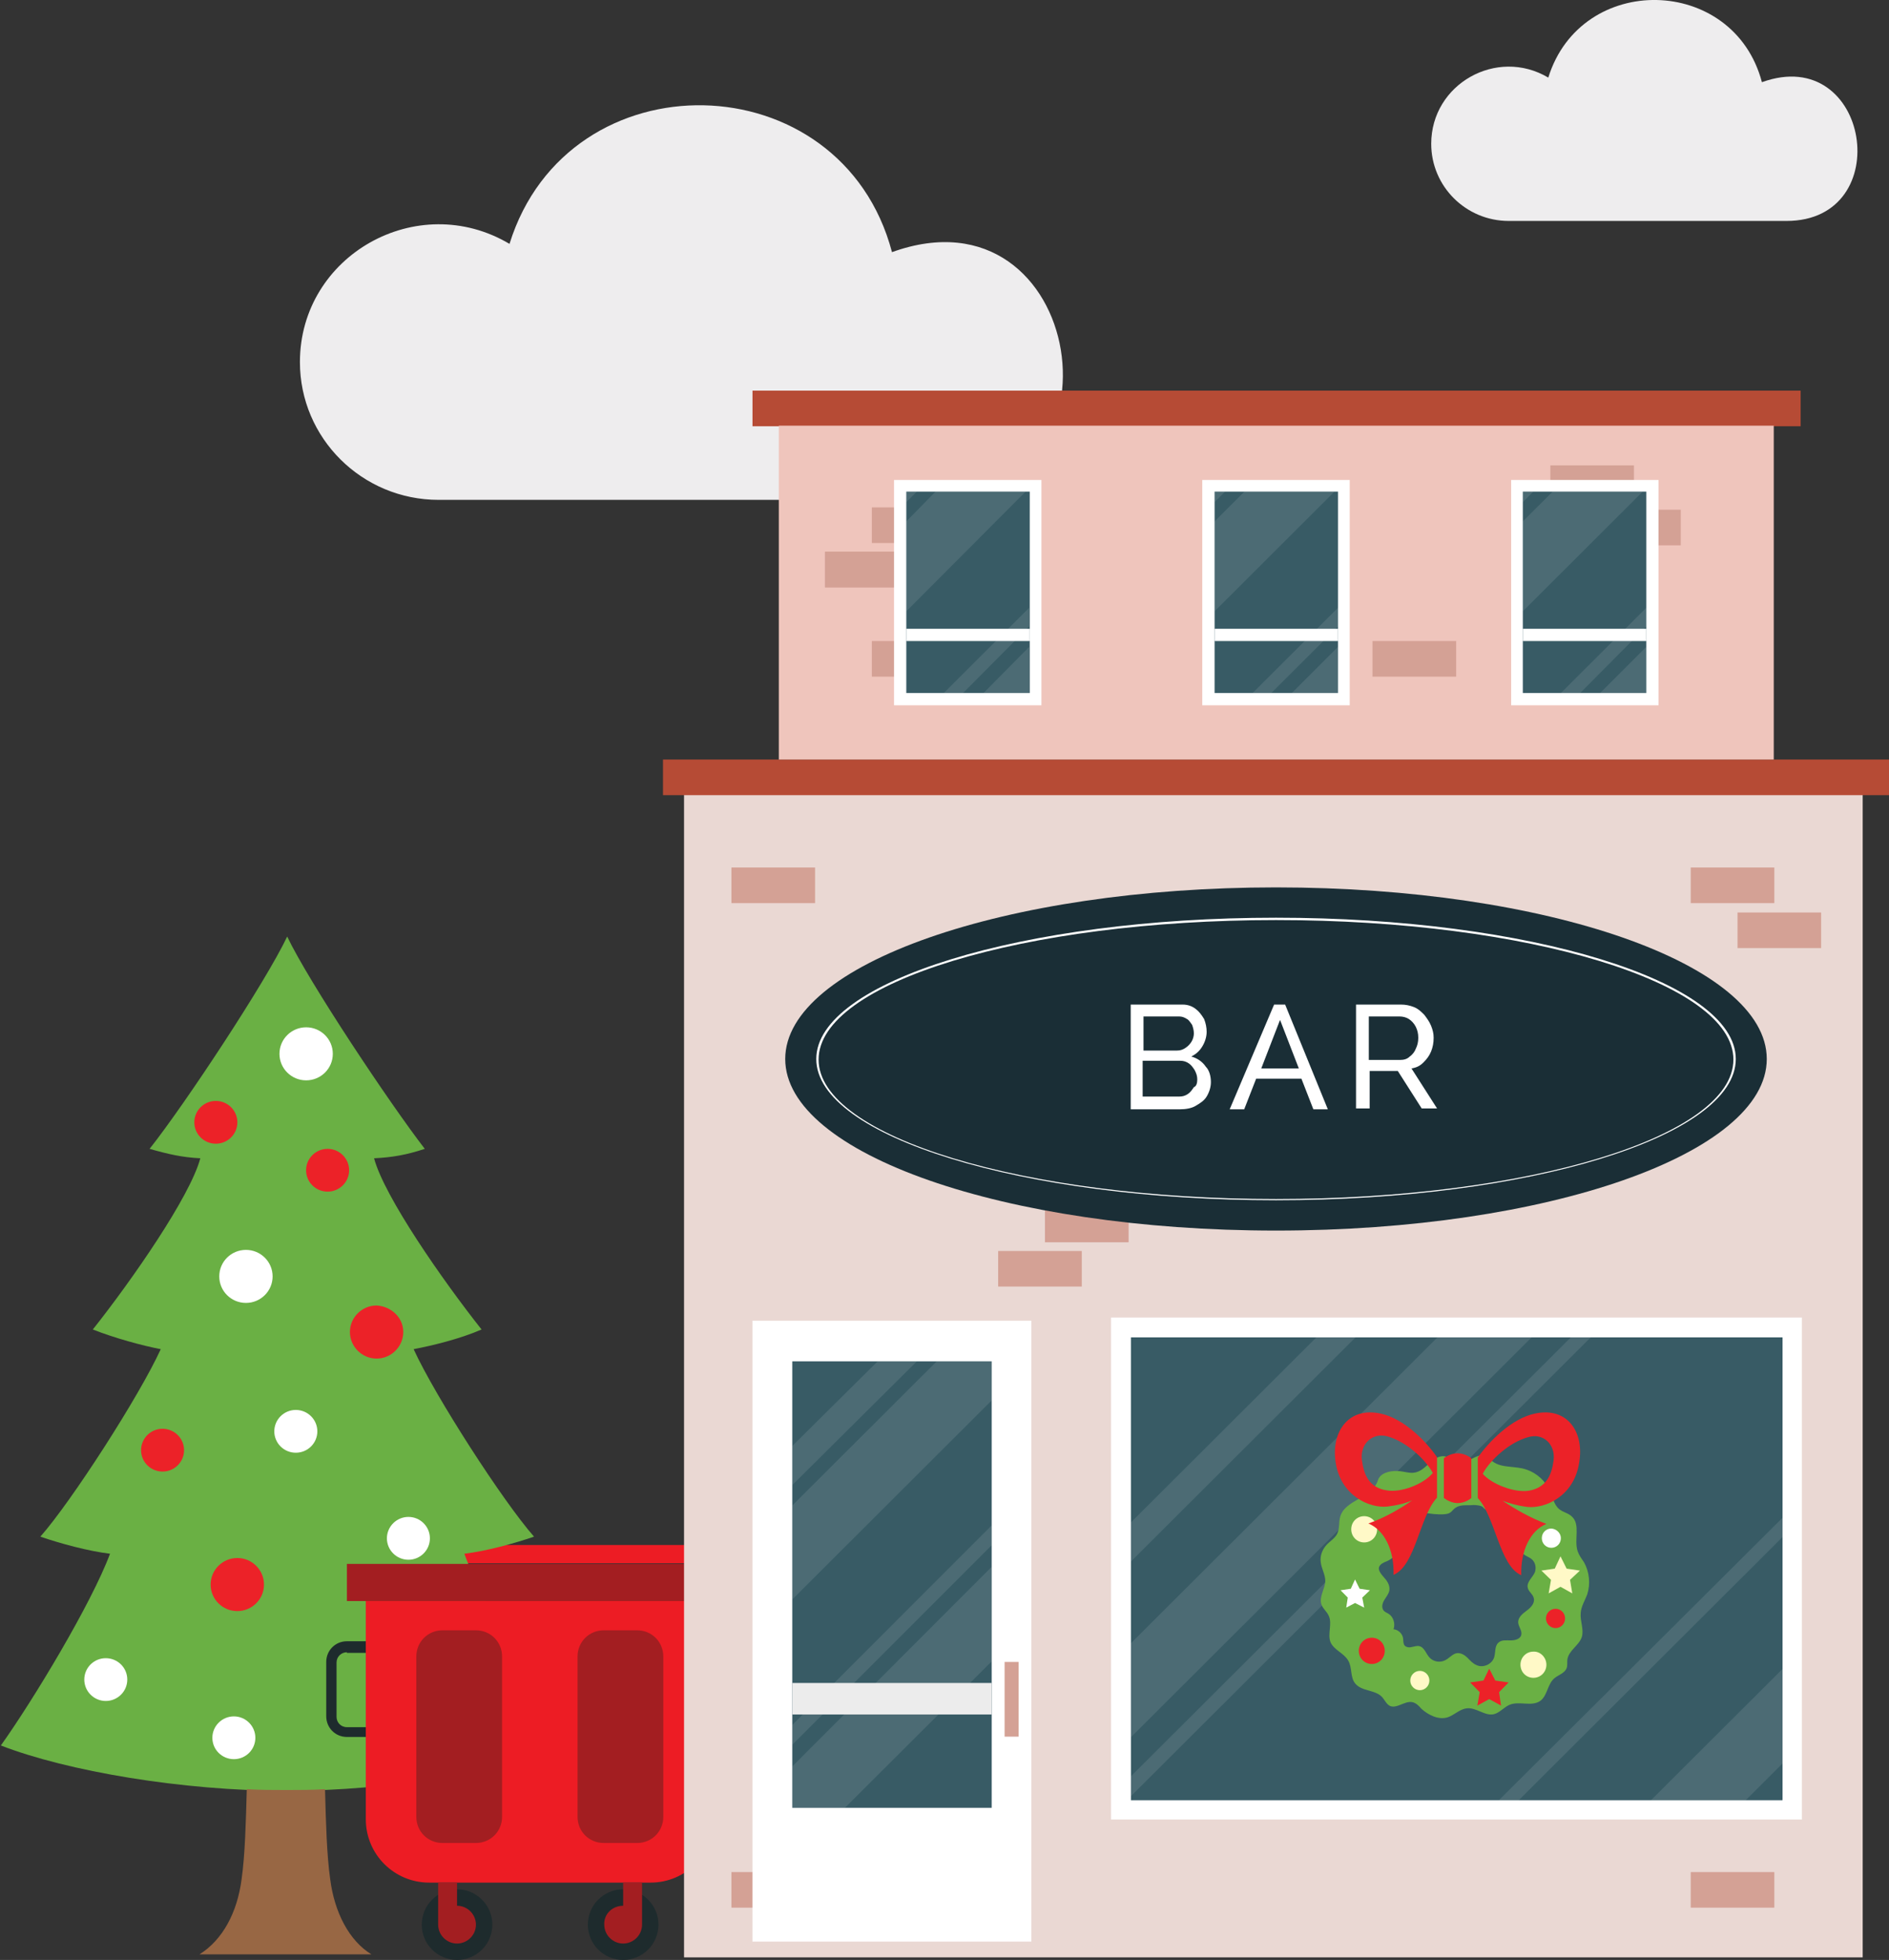
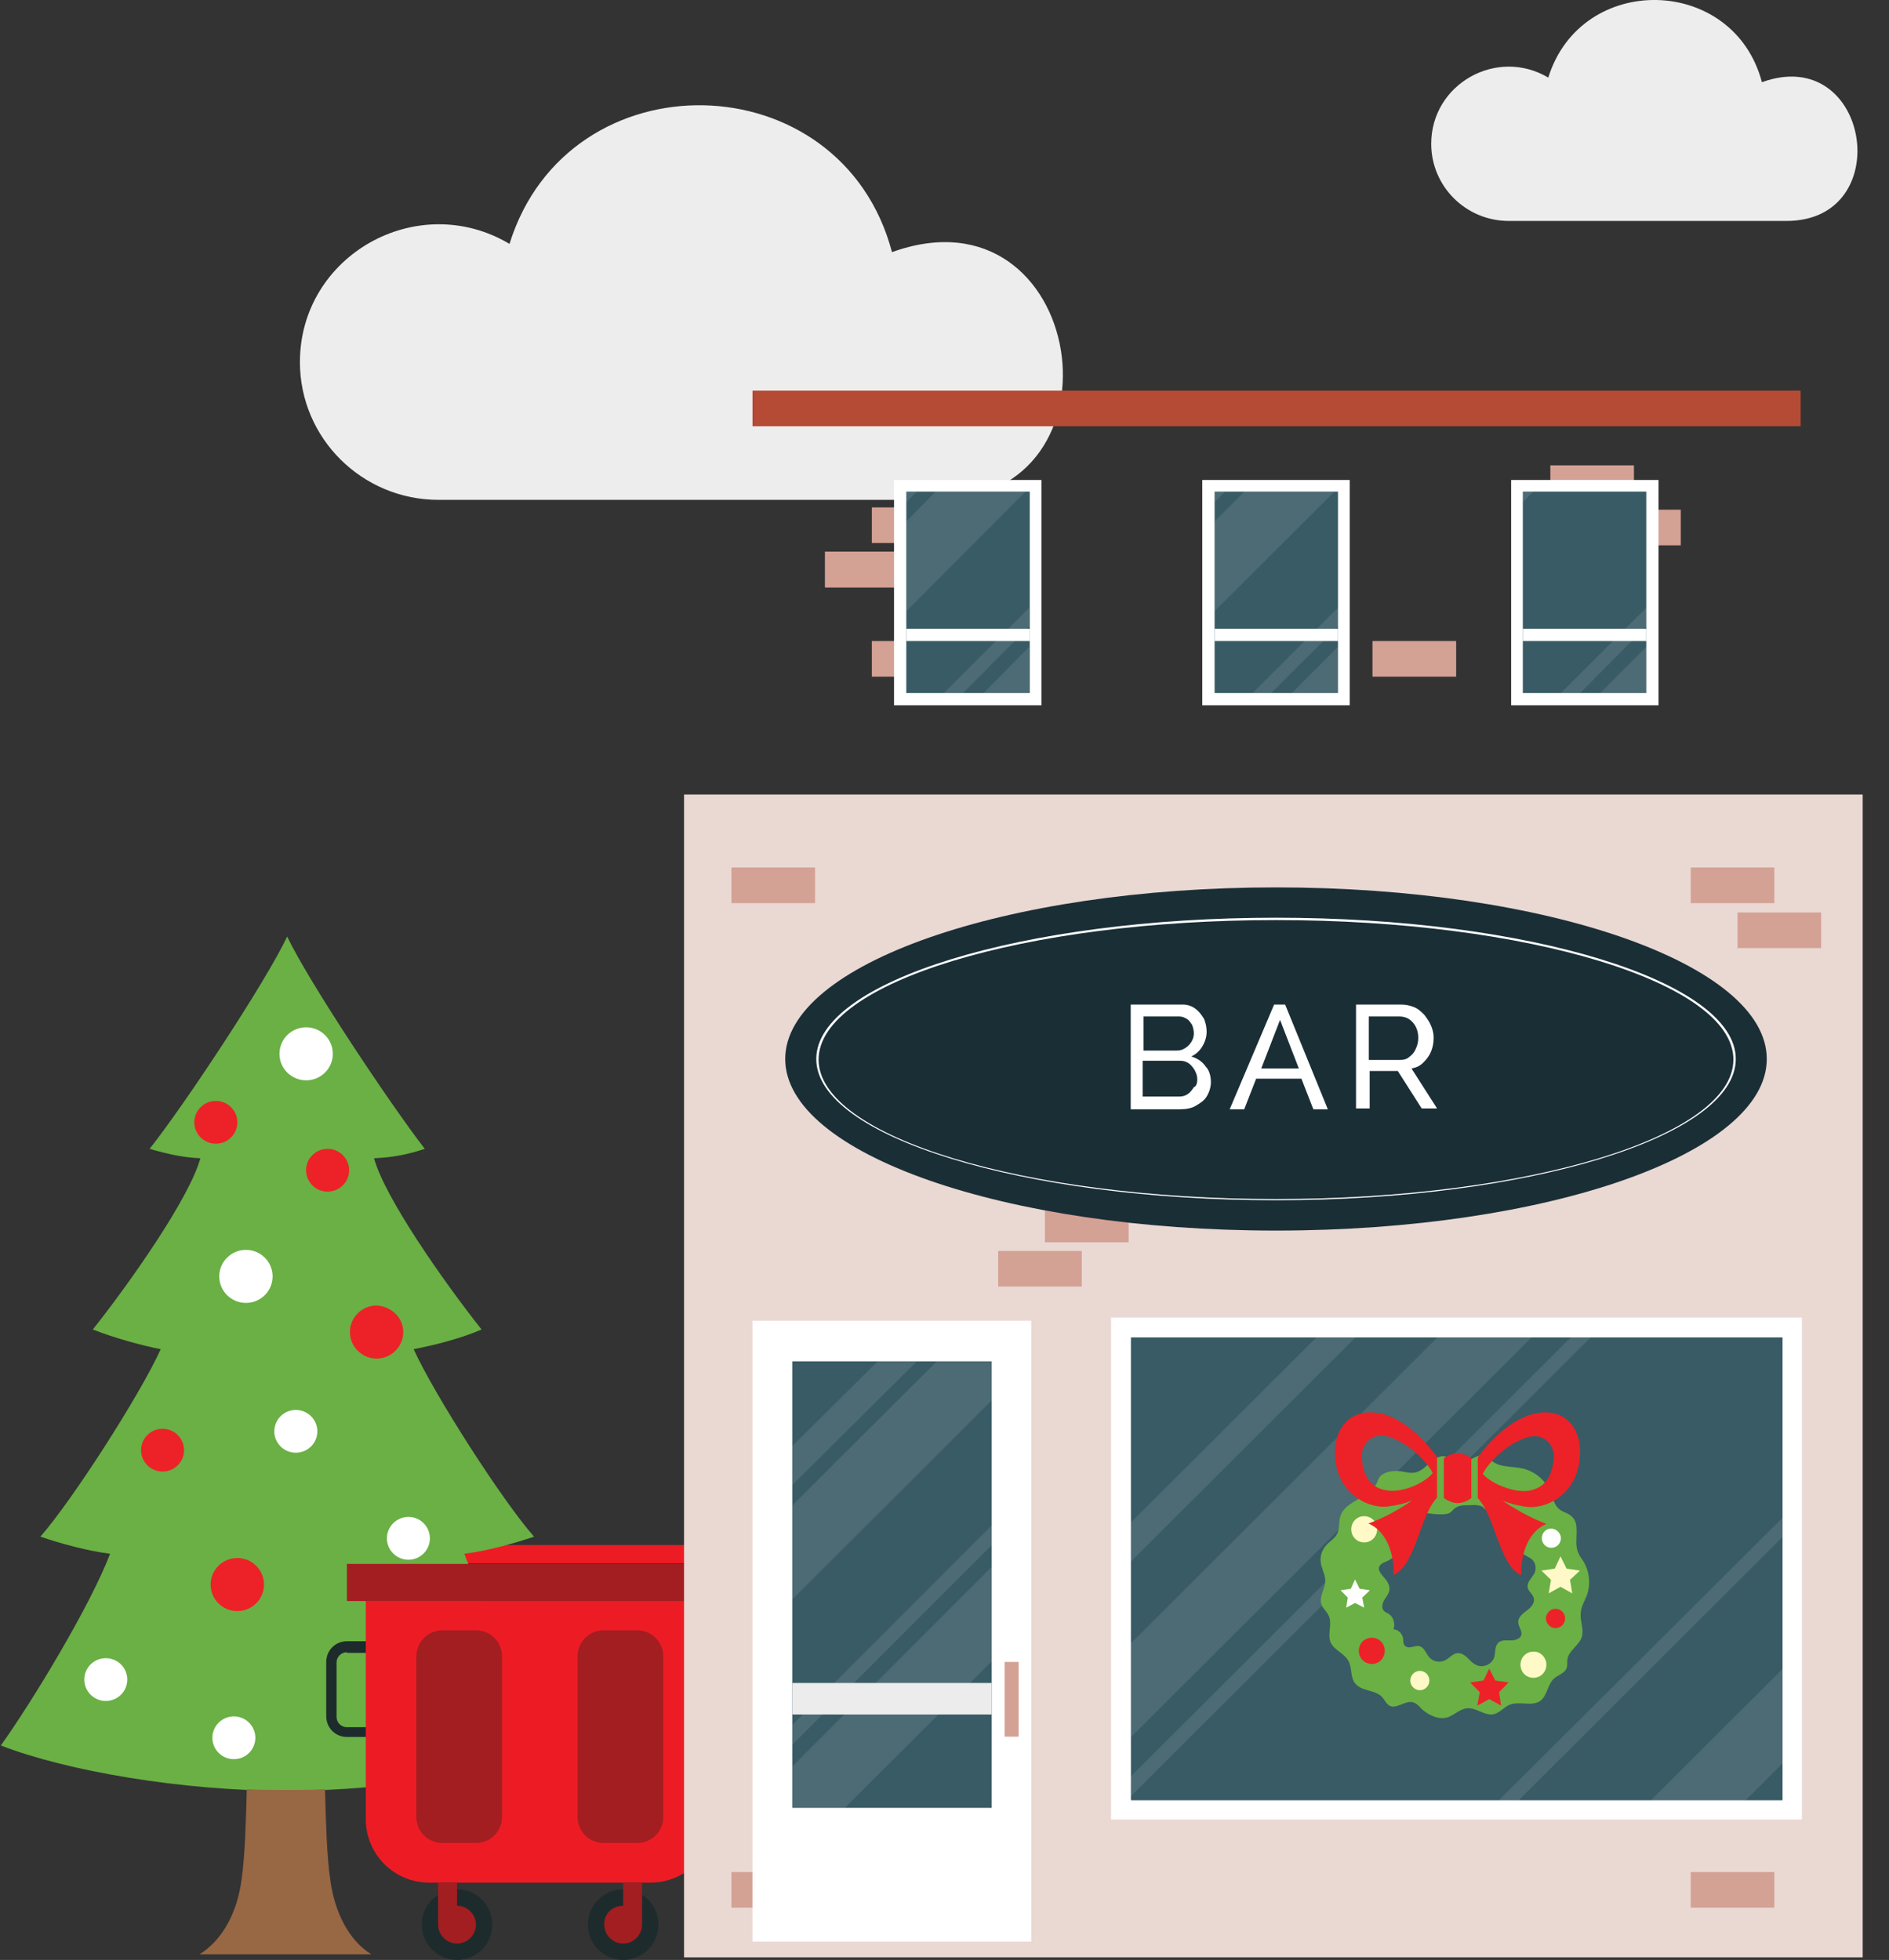
<svg xmlns="http://www.w3.org/2000/svg" id="Layer_2" viewBox="0 0 359 372.49">
  <rect x="0" y="0" width="359" height="372.49" fill="#333333" stroke="none" />
  <defs>
    <style>
      .cls-1 {
        fill: none;
      }

      .cls-2 {
        fill: #efc5bc;
      }

      .cls-3 {
        fill: #eeedee;
      }

      .cls-4 {
        fill: #b64b35;
      }

      .cls-5 {
        fill: #d4a195;
      }

      .cls-6 {
        fill: #ed1c24;
      }

      .cls-7 {
        clip-path: url(#clippath-1);
      }

      .cls-8 {
        fill: #fff;
      }

      .cls-9 {
        fill: #385b65;
      }

      .cls-10 {
        fill: #ec2228;
      }

      .cls-11 {
        fill: #fff9c7;
      }

      .cls-12 {
        fill: #1e2b2d;
      }

      .cls-13 {
        opacity: .1;
      }

      .cls-14 {
        fill: #6ab044;
      }

      .cls-15 {
        fill: #ead8d3;
      }

      .cls-16 {
        fill: #a31e21;
      }

      .cls-17 {
        fill: #1a2e36;
      }

      .cls-18 {
        clip-path: url(#clippath);
      }

      .cls-19 {
        fill: #ececec;
      }

      .cls-20 {
        fill: #986744;
      }
    </style>
    <clipPath id="clippath">
      <rect class="cls-1" y="153.43" width="109" height="218" />
    </clipPath>
    <clipPath id="clippath-1">
      <rect class="cls-1" x="251" y="268.43" width="51" height="58" />
    </clipPath>
  </defs>
  <g id="Layer_1-2" data-name="Layer_1">
    <g>
      <path class="cls-3" d="M169.52,47.92c-9.62-36.42-61.52-37.48-72.69-1.57-17.51-10.39-39.83,2.18-39.83,22.47,0,14.45,11.8,26.18,26.37,26.18h94.51c37.7,0,28.36-60.34-8.36-47.08Z" />
      <path class="cls-12" d="M128.14,311.92h11.11c2.19,0,3.93,1.74,3.93,3.94v10.31c0,2.2-1.74,3.94-3.93,3.94h-11.11v-18.19ZM139.25,328.14c1.04,0,1.96-.81,1.96-1.97v-10.31c0-1.04-.81-1.97-1.96-1.97h-9.14v14.13h9.14v.12Z" />
      <path class="cls-6" d="M139.25,293.63h-73.32v3.47h73.32v-3.47Z" />
      <g>
        <g class="cls-18">
          <g>
            <path class="cls-14" d="M54.42,340.35c19.77,0,41.67-3.74,54.42-8.62-5.88-8.3-17.16-26.84-20.59-36.44,4.09-.49,9.48-1.95,13.24-3.25-5.88-6.67-18.79-26.68-22.88-35.63,3.43-.65,8.83-1.95,12.91-3.74-7.35-9.28-18.47-25.22-20.43-32.54,3.43-.16,6.21-.65,9.64-1.79-6.54-8.46-22.06-31.72-26.15-40.35-4.09,8.63-19.45,31.89-26.15,40.35,3.43.98,6.21,1.63,9.64,1.79-1.96,7.32-13.07,23.26-20.43,32.54,4.09,1.62,9.48,3.09,12.91,3.74-4.09,8.95-16.99,28.96-22.88,35.63,3.76,1.3,9.15,2.76,13.24,3.25-3.59,9.6-14.71,27.98-20.75,36.44,12.58,4.88,34.48,8.62,54.26,8.62Z" />
            <path class="cls-20" d="M62.75,357.11c-.65-4.55-.82-10.9-.98-17.08-2.45.16-4.9.16-7.35.16s-4.9,0-7.52-.16c-.16,6.02-.33,12.53-.98,17.08-.82,6.35-3.59,11.55-8.01,14.32h32.68c-4.25-2.61-7.03-7.97-7.84-14.32Z" />
            <path class="cls-8" d="M58.18,205.32c2.8,0,5.07-2.25,5.07-5.04s-2.27-5.04-5.07-5.04-5.07,2.26-5.07,5.04,2.27,5.04,5.07,5.04Z" />
            <path class="cls-8" d="M46.74,247.62c2.8,0,5.07-2.26,5.07-5.04s-2.27-5.04-5.07-5.04-5.07,2.25-5.07,5.04,2.27,5.04,5.07,5.04Z" />
            <path class="cls-10" d="M76.64,253.15c0,2.77-2.29,5.05-5.07,5.05s-5.07-2.28-5.07-5.05,2.29-5.04,5.07-5.04c2.78.16,5.07,2.28,5.07,5.04Z" />
            <path class="cls-8" d="M56.22,276.09c2.26,0,4.09-1.82,4.09-4.06s-1.83-4.07-4.09-4.07-4.09,1.82-4.09,4.07,1.83,4.06,4.09,4.06Z" />
            <path class="cls-10" d="M62.26,226.47c2.26,0,4.09-1.82,4.09-4.06s-1.83-4.07-4.09-4.07-4.09,1.82-4.09,4.07,1.83,4.06,4.09,4.06Z" />
            <path class="cls-10" d="M41.02,217.36c2.26,0,4.09-1.82,4.09-4.06s-1.83-4.07-4.09-4.07-4.09,1.82-4.09,4.07,1.83,4.06,4.09,4.06Z" />
            <path class="cls-10" d="M30.89,279.67c2.26,0,4.09-1.82,4.09-4.06s-1.83-4.07-4.09-4.07-4.08,1.82-4.08,4.07,1.83,4.06,4.08,4.06Z" />
            <path class="cls-8" d="M77.62,296.43c2.26,0,4.08-1.82,4.08-4.07s-1.83-4.07-4.08-4.07-4.09,1.83-4.09,4.07,1.83,4.07,4.09,4.07Z" />
            <path class="cls-8" d="M44.45,334.33c2.26,0,4.08-1.82,4.08-4.06s-1.83-4.07-4.08-4.07-4.09,1.82-4.09,4.07,1.83,4.06,4.09,4.06Z" />
            <path class="cls-8" d="M20.1,323.27c2.26,0,4.09-1.82,4.09-4.07s-1.83-4.06-4.09-4.06-4.08,1.82-4.08,4.06,1.83,4.07,4.08,4.07Z" />
            <path class="cls-10" d="M45.1,306.19c2.8,0,5.07-2.26,5.07-5.04s-2.27-5.05-5.07-5.05-5.07,2.26-5.07,5.05,2.27,5.04,5.07,5.04Z" />
            <path class="cls-10" d="M80.73,329.94c2.8,0,5.07-2.26,5.07-5.04s-2.27-5.04-5.07-5.04-5.07,2.25-5.07,5.04,2.27,5.04,5.07,5.04Z" />
          </g>
        </g>
        <path class="cls-12" d="M77.03,330.11h-11.1c-2.2,0-3.93-1.74-3.93-3.94v-10.31c0-2.2,1.73-3.94,3.93-3.94h11.1v18.19ZM65.93,314.01c-1.04,0-1.97.81-1.97,1.97v10.31c0,1.04.81,1.96,1.97,1.96h9.14v-14.12h-9.14v-.12Z" />
        <path class="cls-6" d="M69.52,304.17v41.57c0,6.72,5.43,12.05,12.03,12.05h42.09c6.71,0,12.03-5.45,12.03-12.05v-41.57h-66.14Z" />
        <path class="cls-16" d="M139.25,297.22h-73.32v7.06h73.32v-7.06Z" />
        <path class="cls-12" d="M93.57,365.78c0,3.7-3.01,6.71-6.71,6.71s-6.71-3.01-6.71-6.71,3.01-6.72,6.71-6.72,6.71,3.01,6.71,6.72Z" />
        <path class="cls-16" d="M86.86,362.19v-4.4h-3.59v7.99c0,1.97,1.62,3.59,3.59,3.59s3.59-1.62,3.59-3.59-1.62-3.59-3.59-3.59Z" />
        <path class="cls-12" d="M111.72,365.78c0,3.7,3.01,6.71,6.71,6.71s6.71-3.01,6.71-6.71-3.01-6.72-6.71-6.72-6.71,3.01-6.71,6.72Z" />
        <path class="cls-16" d="M118.43,362.19v-4.4h3.59v7.99c0,1.97-1.62,3.59-3.59,3.59s-3.59-1.62-3.59-3.59c-.11-1.97,1.5-3.59,3.59-3.59Z" />
        <path class="cls-16" d="M95.42,345.28c0,2.78-2.2,4.98-4.97,4.98h-6.36c-2.78,0-4.97-2.2-4.97-4.98v-30.46c0-2.78,2.2-4.98,4.97-4.98h6.36c2.77,0,4.97,2.2,4.97,4.98v30.46Z" />
        <path class="cls-16" d="M126.06,345.28c0,2.78-2.19,4.98-4.97,4.98h-6.36c-2.78,0-4.97-2.2-4.97-4.98v-30.46c0-2.78,2.2-4.98,4.97-4.98h6.36c2.78,0,4.97,2.2,4.97,4.98v30.46Z" />
      </g>
      <path class="cls-15" d="M354,151h-224v221h224v-221Z" />
-       <path class="cls-4" d="M359,144.35H126v6.77h233v-6.77Z" />
      <path class="cls-5" d="M163.8,347.36h-15.9v6.76h15.9v-6.76Z" />
      <path class="cls-5" d="M154.9,355.79h-15.89v6.76h15.89v-6.76Z" />
      <path class="cls-5" d="M172.69,355.79h-15.9v6.76h15.9v-6.76Z" />
      <path class="cls-5" d="M337.21,355.79h-15.89v6.76h15.89v-6.76Z" />
      <path class="cls-5" d="M337.21,164.87h-15.89v6.77h15.89v-6.77Z" />
      <path class="cls-5" d="M346.1,173.42h-15.89v6.76h15.89v-6.76Z" />
      <path class="cls-5" d="M154.9,164.87h-15.89v6.77h15.89v-6.77Z" />
      <path class="cls-5" d="M189.7,244.51h15.89v-6.76h-15.89v6.76Z" />
      <path class="cls-5" d="M198.59,236.1h15.9v-6.77h-15.9v6.77Z" />
      <path class="cls-4" d="M342.21,74.24h-199.2v6.77h199.2v-6.77Z" />
-       <path class="cls-2" d="M337.1,80.9h-189.09v63.45h189.09v-63.45Z" />
      <path class="cls-5" d="M172.69,104.86h-15.9v6.77h15.9v-6.77Z" />
      <path class="cls-5" d="M181.58,96.43h-15.89v6.77h15.89v-6.77Z" />
      <path class="cls-5" d="M172.69,104.86h-15.9v6.77h15.9v-6.77Z" />
      <path class="cls-5" d="M181.58,121.83h-15.89v6.77h15.89v-6.77Z" />
      <path class="cls-5" d="M276.74,121.83h-15.9v6.77h15.9v-6.77Z" />
      <path class="cls-5" d="M319.43,96.87h-15.9v6.77h15.9v-6.77Z" />
      <path class="cls-5" d="M310.53,88.44h-15.89v6.77h15.89v-6.77Z" />
      <path class="cls-8" d="M197.92,91.22h-28.01v42.82h28.01v-42.82Z" />
      <path class="cls-9" d="M195.7,93.43h-23.46v38.28h23.46v-38.28Z" />
      <g class="cls-13">
        <path class="cls-8" d="M194.92,93.43l-22.68,22.75v-17.09l5.56-5.66h17.12Z" />
        <path class="cls-8" d="M195.59,122.94v8.77h-8.67l8.67-8.77Z" />
        <path class="cls-8" d="M195.59,115.51v3.55l-12.56,12.65h-3.67l16.23-16.2Z" />
        <path class="cls-8" d="M174.25,93.43l-2.01,2v-2h2.01Z" />
      </g>
      <path class="cls-8" d="M195.7,119.5h-23.46v2.33h23.46v-2.33Z" />
      <path class="cls-8" d="M256.51,91.22h-28.02v42.82h28.02v-42.82Z" />
      <path class="cls-9" d="M254.28,93.43h-23.45v38.28h23.45v-38.28Z" />
      <g class="cls-13">
        <path class="cls-8" d="M253.62,93.43l-22.79,22.75v-17.09l5.67-5.66h17.12Z" />
        <path class="cls-8" d="M254.28,122.94v8.77h-8.78l8.78-8.77Z" />
        <path class="cls-8" d="M254.28,115.51v3.55l-12.67,12.65h-3.56l16.23-16.2Z" />
        <path class="cls-8" d="M232.83,93.43l-2,2v-2h2Z" />
      </g>
      <path class="cls-8" d="M254.28,119.5h-23.45v2.33h23.45v-2.33Z" />
      <path class="cls-8" d="M315.2,91.22h-28.01v42.82h28.01v-42.82Z" />
      <path class="cls-9" d="M312.87,93.43h-23.46v38.28h23.46v-38.28Z" />
      <g class="cls-13">
-         <path class="cls-8" d="M312.2,93.43l-22.79,22.75v-17.09l5.67-5.66h17.12Z" />
        <path class="cls-8" d="M312.87,122.94v8.77h-8.78l8.78-8.77Z" />
        <path class="cls-8" d="M312.87,115.51v3.55l-12.56,12.65h-3.67l16.23-16.2Z" />
        <path class="cls-8" d="M291.41,93.43l-2,2v-2h2Z" />
      </g>
      <path class="cls-8" d="M312.87,119.5h-23.46v2.33h23.46v-2.33Z" />
      <path class="cls-8" d="M196,251h-53v118h53v-118Z" />
      <path class="cls-9" d="M188.47,258.72h-37.9v84.86h37.9v-84.86Z" />
      <g class="cls-13">
        <path class="cls-8" d="M188.47,258.72v7.43l-37.9,37.83v-17.86l27.45-27.4h10.45Z" />
        <path class="cls-8" d="M188.47,297.77v17.97l-27.9,27.84h-10v-7.87l37.9-37.94Z" />
        <path class="cls-8" d="M188.47,289.89v3.78l-37.9,37.93v-3.77l37.9-37.94Z" />
        <path class="cls-8" d="M174.25,258.72l-23.68,23.52v-7.43l16.23-16.09h7.45Z" />
      </g>
      <path class="cls-5" d="M193.59,315.85h-2.67v14.2h2.67v-14.2Z" />
      <path class="cls-19" d="M188.47,319.85h-37.9v5.99h37.9v-5.99Z" />
      <path class="cls-8" d="M342.44,250.4h-131.29v95.4h131.29v-95.4Z" />
      <path class="cls-9" d="M338.77,254.17h-123.84v87.97h123.84v-87.97Z" />
      <g class="cls-13">
        <path class="cls-8" d="M338.77,317.18v17.97l-7.01,6.99h-18l25.01-24.96Z" />
        <path class="cls-8" d="M291.08,254.17l-76.15,75.99v-17.86l58.25-58.13h17.9Z" />
        <path class="cls-8" d="M302.31,254.17l-87.38,87.2v-3.78l83.6-83.42h3.78Z" />
        <path class="cls-8" d="M338.77,288.45v3.66l-50.14,50.03h-3.78l53.92-53.69Z" />
        <path class="cls-8" d="M338.77,341.92v.22h-.22l.22-.22Z" />
        <path class="cls-8" d="M257.62,254.17l-42.69,42.6v-7.43l35.24-35.17h7.45Z" />
      </g>
      <path class="cls-17" d="M242.5,233.87c51.51,0,93.27-14.6,93.27-32.61s-41.76-32.61-93.27-32.61-93.27,14.6-93.27,32.61,41.76,32.61,93.27,32.61Z" />
      <path class="cls-8" d="M242.5,228.1c-48.13,0-87.37-12.09-87.37-26.84s39.24-26.85,87.37-26.85,87.38,12.1,87.38,26.85-39.25,26.84-87.38,26.84ZM242.5,174.86c-47.91,0-86.93,11.87-86.93,26.51s39.02,26.51,86.93,26.51,86.93-11.87,86.93-26.51-39.02-26.51-86.93-26.51Z" />
      <path class="cls-8" d="M230.13,205.65c0,.97-.32,1.94-.81,2.75-.48.81-1.29,1.29-2.11,1.78-.81.48-1.94.64-2.91.64h-9.41v-19.9h9.89c.98,0,1.79.32,2.43.81.65.48,1.14,1.13,1.63,1.94.32.81.48,1.62.48,2.43,0,.97-.32,1.94-.81,2.75-.48.81-1.13,1.45-2.11,1.94,1.14.32,2.11.97,2.76,1.94.65.65.97,1.78.97,2.92ZM217.32,193.02v6.64h6.33c.65,0,1.13-.16,1.62-.49.49-.32.81-.65,1.13-1.13.33-.49.49-1.13.49-1.62,0-.65-.16-1.13-.32-1.62-.33-.48-.65-.97-.98-1.13-.48-.32-.97-.49-1.46-.49h-6.81v-.16ZM227.54,205.16c0-.65-.16-1.13-.49-1.78-.32-.49-.65-.97-1.13-1.29-.49-.33-.98-.49-1.62-.49h-7.14v6.8h6.97c.65,0,1.14-.16,1.63-.49.48-.32.81-.81,1.13-1.29.49-.17.65-.81.65-1.46Z" />
      <path class="cls-8" d="M242.14,190.92h2.1l8.11,19.9h-2.75l-2.27-5.82h-8.6l-2.27,5.82h-2.76l8.44-19.9ZM246.84,203.06l-3.57-9.23-3.57,9.23h7.14Z" />
      <path class="cls-8" d="M257.71,210.82v-19.9h8.59c.81,0,1.62.16,2.43.48.81.33,1.3.81,1.95,1.46.49.65.97,1.29,1.3,2.1.32.81.48,1.46.48,2.27,0,.97-.16,1.78-.48,2.59-.33.81-.81,1.46-1.46,2.1-.65.65-1.3.97-2.27,1.14l4.86,7.6h-2.92l-4.54-7.12h-5.35v7.12h-2.59v.16ZM260.14,201.44h6c.65,0,1.3-.16,1.78-.65.49-.32.98-.97,1.14-1.46.32-.64.48-1.29.48-2.1s-.16-1.46-.48-2.1c-.33-.65-.81-1.14-1.3-1.46-.49-.32-1.13-.49-1.78-.49h-5.84v8.26Z" />
      <g class="cls-7">
        <g>
          <path class="cls-14" d="M290.05,279.28c2.03.66,3.69,2.2,4.56,4.18.51,1.17.73,2.57,1.74,3.37.72.59,1.74.74,2.39,1.4,1.67,1.53.36,4.39,1.09,6.59.29.81.79,1.47,1.23,2.13,1.01,1.83,1.23,4.11.58,6.09-.44,1.17-1.16,2.27-1.23,3.52-.15,1.54.65,3.08.21,4.54-.5,1.62-2.53,2.57-2.75,4.33-.07.51.07,1.1-.14,1.61-.37.96-1.53,1.25-2.32,1.91-1.31,1.1-1.31,3.22-2.61,4.25-1.67,1.25-4.06,0-5.94.81-1.01.44-1.81,1.46-2.9,1.76-1.74.44-3.4-1.32-5.21-1.1-1.31.14-2.32,1.24-3.55,1.68-1.74.59-3.7-.36-5.08-1.61-.5-.59-1.01-1.1-1.73-1.25-1.45-.29-3.05,1.4-4.35.66-.58-.36-.87-1.02-1.3-1.54-1.31-1.54-3.99-1.1-5.22-2.71-.94-1.17-.51-3-1.3-4.32-.8-1.4-2.68-1.98-3.34-3.45-.65-1.54.37-3.52-.36-5.06-.36-.81-1.09-1.32-1.38-2.13-.5-1.46.66-2.93.73-4.47,0-1.25-.73-2.35-.87-3.59-.14-1.1.22-2.2.94-3.08.65-.81,1.67-1.32,2.18-2.28.5-.95.28-2.2.57-3.22.87-3.3,6.09-3.52,7.18-6.97.43-1.39,2.24-1.83,3.69-1.76,1.23,0,2.46.59,3.62.22,1.02-.29,1.81-1.1,2.61-1.83.8-.73,1.81-1.39,2.9-1.17.58.14,1.09.51,1.67.8.65.3,1.44.37,2.17.15,1.3-.37,2.53-1.54,3.77-1.03.5.22.86.74,1.37,1.03,1.67,1.32,4.28.81,6.38,1.54ZM283.24,287.49c-.29-.36-1.09-.58-1.38-1.02-.29-.37-1.38-.44-1.81-.44-1.52.14-2.68-.22-3.77.8-.29.3-.58.66-1.01.81-.87.29-2.68.15-3.62,0-1.67-.29-3.26.95-4.86,1.61-1.74.66-2.03,2.13-1.88,3.23.07.66.51,1.24.58,1.9.07,1.1-.94,1.91-1.96,2.35-.58.22-1.23.51-1.45,1.1-.21.66.51,1.47,1.09,2.13.58.66,1.01,1.46.87,2.34-.15.66-.58,1.18-.94,1.76-.36.59-.58,1.32-.22,1.91.22.37.65.51,1.01.73.95.59,1.31,1.91.95,2.94.87.07,1.66.8,1.81,1.68.07.52,0,1.03.29,1.4.29.36.94.44,1.37.29.51-.07,1.02-.29,1.45-.15.94.22,1.23,1.4,1.89,2.13.72.81,1.95,1.03,2.89.59.87-.37,1.53-1.32,2.39-1.4.73-.07,1.45.37,1.96.88.51.52,1.01,1.1,1.74,1.4,1.23.58,2.9-.15,3.33-1.47.29-.95.07-2.13.8-2.79.58-.58,1.52-.44,2.32-.44s1.81-.22,2.03-1.02c.21-.81-.51-1.54-.58-2.35-.08-.95.79-1.69,1.59-2.27.8-.59,1.59-1.4,1.38-2.35-.15-.81-1.02-1.25-1.16-2.05-.22-1.1.94-1.91,1.37-2.94.29-.88.08-1.9-.65-2.49-.65-.51-1.52-.66-1.88-1.39-.51-1.03.5-2.35.07-3.38-.14-.36-.43-.58-.72-.8-.95-.74-1.16-1.83-2.47-2.13-.79-.14-2.17-.36-2.82-1.1Z" />
          <path class="cls-11" d="M261.72,290.64c0,1.4-1.09,2.5-2.46,2.5s-2.46-1.1-2.46-2.5,1.08-2.49,2.46-2.49,2.46,1.1,2.46,2.49Z" />
          <path class="cls-10" d="M263.17,313.74c0,1.4-1.09,2.5-2.46,2.5s-2.47-1.1-2.47-2.5,1.09-2.49,2.47-2.49,2.46,1.1,2.46,2.49Z" />
          <path class="cls-11" d="M269.84,321.22c1,0,1.81-.82,1.81-1.83s-.81-1.84-1.81-1.84-1.82.83-1.82,1.84.82,1.83,1.82,1.83Z" />
          <path class="cls-11" d="M293.89,316.38c0,1.39-1.09,2.49-2.47,2.49s-2.46-1.1-2.46-2.49,1.09-2.49,2.46-2.49c1.31-.07,2.47,1.1,2.47,2.49Z" />
          <path class="cls-10" d="M295.63,309.42c1,0,1.81-.82,1.81-1.84s-.81-1.83-1.81-1.83-1.82.82-1.82,1.83.81,1.84,1.82,1.84Z" />
          <path class="cls-8" d="M296.64,292.33c0,1.03-.8,1.83-1.81,1.83s-1.81-.8-1.81-1.83.79-1.83,1.81-1.83c1.01.07,1.81.88,1.81,1.83Z" />
          <path class="cls-8" d="M257.52,300.18l.87,1.76,1.96.29-1.45,1.39.36,1.91-1.74-.88-1.67.88.29-1.91-1.37-1.39,1.95-.29.8-1.76Z" />
          <path class="cls-10" d="M283.02,317.12l1.16,2.27,2.53.36-1.81,1.84.37,2.56-2.25-1.24-2.25,1.24.44-2.56-1.81-1.84,2.53-.36,1.09-2.27Z" />
          <path class="cls-11" d="M296.57,295.78l1.16,2.34,2.53.37-1.88,1.76.43,2.57-2.24-1.25-2.25,1.25.44-2.57-1.82-1.76,2.54-.37,1.09-2.34Z" />
          <path class="cls-10" d="M291.71,268.65c-4.49.95-8.76,5.35-10.86,8.36v7.7c3.33,3.52,4.13,12.9,8.26,14.66-.15-4.62,1.73-8.51,4.78-9.75-3.12-1.17-6.02-2.86-8.33-4.4,1.37.51,2.89.95,4.7,1.17,3.41.37,8.91-2.05,9.86-8.43,1.01-5.87-2.32-10.63-8.41-9.31ZM295.26,277.52c-.36,2.79-1.37,5.21-4.71,5.79-2.82.44-7.17-1.32-8.76-3.22,1.37-2.57,5.07-6.02,8.69-6.97,2.75-.81,5.15,1.32,4.78,4.4Z" />
          <path class="cls-10" d="M262.37,268.65c-6.08-1.32-9.41,3.44-8.54,9.24.94,6.38,6.44,8.8,9.85,8.43,1.81-.22,3.33-.59,4.71-1.17-2.32,1.61-5.22,3.3-8.33,4.39,3.04,1.25,4.92,5.06,4.78,9.76,4.2-1.76,4.92-11.07,8.26-14.67v-7.7c-2.03-2.93-6.23-7.33-10.73-8.28ZM263.53,283.24c-3.33-.51-4.34-2.93-4.71-5.79-.36-3.08,2.03-5.21,4.79-4.48,3.62.96,7.31,4.4,8.69,6.97-1.67,2.05-5.94,3.81-8.77,3.3Z" />
          <path class="cls-10" d="M277.01,285.66c1.52,0,2.61-.95,2.61-.95v-7.56s-1.09-.95-2.61-.95-2.61.95-2.61.95v7.56c0-.08,1.09.95,2.61.95Z" />
        </g>
      </g>
      <path class="cls-3" d="M334.85,15.63c-5.37-20.39-34.36-20.99-40.6-.88-9.79-5.82-22.25,1.22-22.25,12.58,0,8.09,6.59,14.66,14.73,14.66h52.8c21.06,0,15.84-33.79-4.68-26.37Z" />
    </g>
  </g>
</svg>